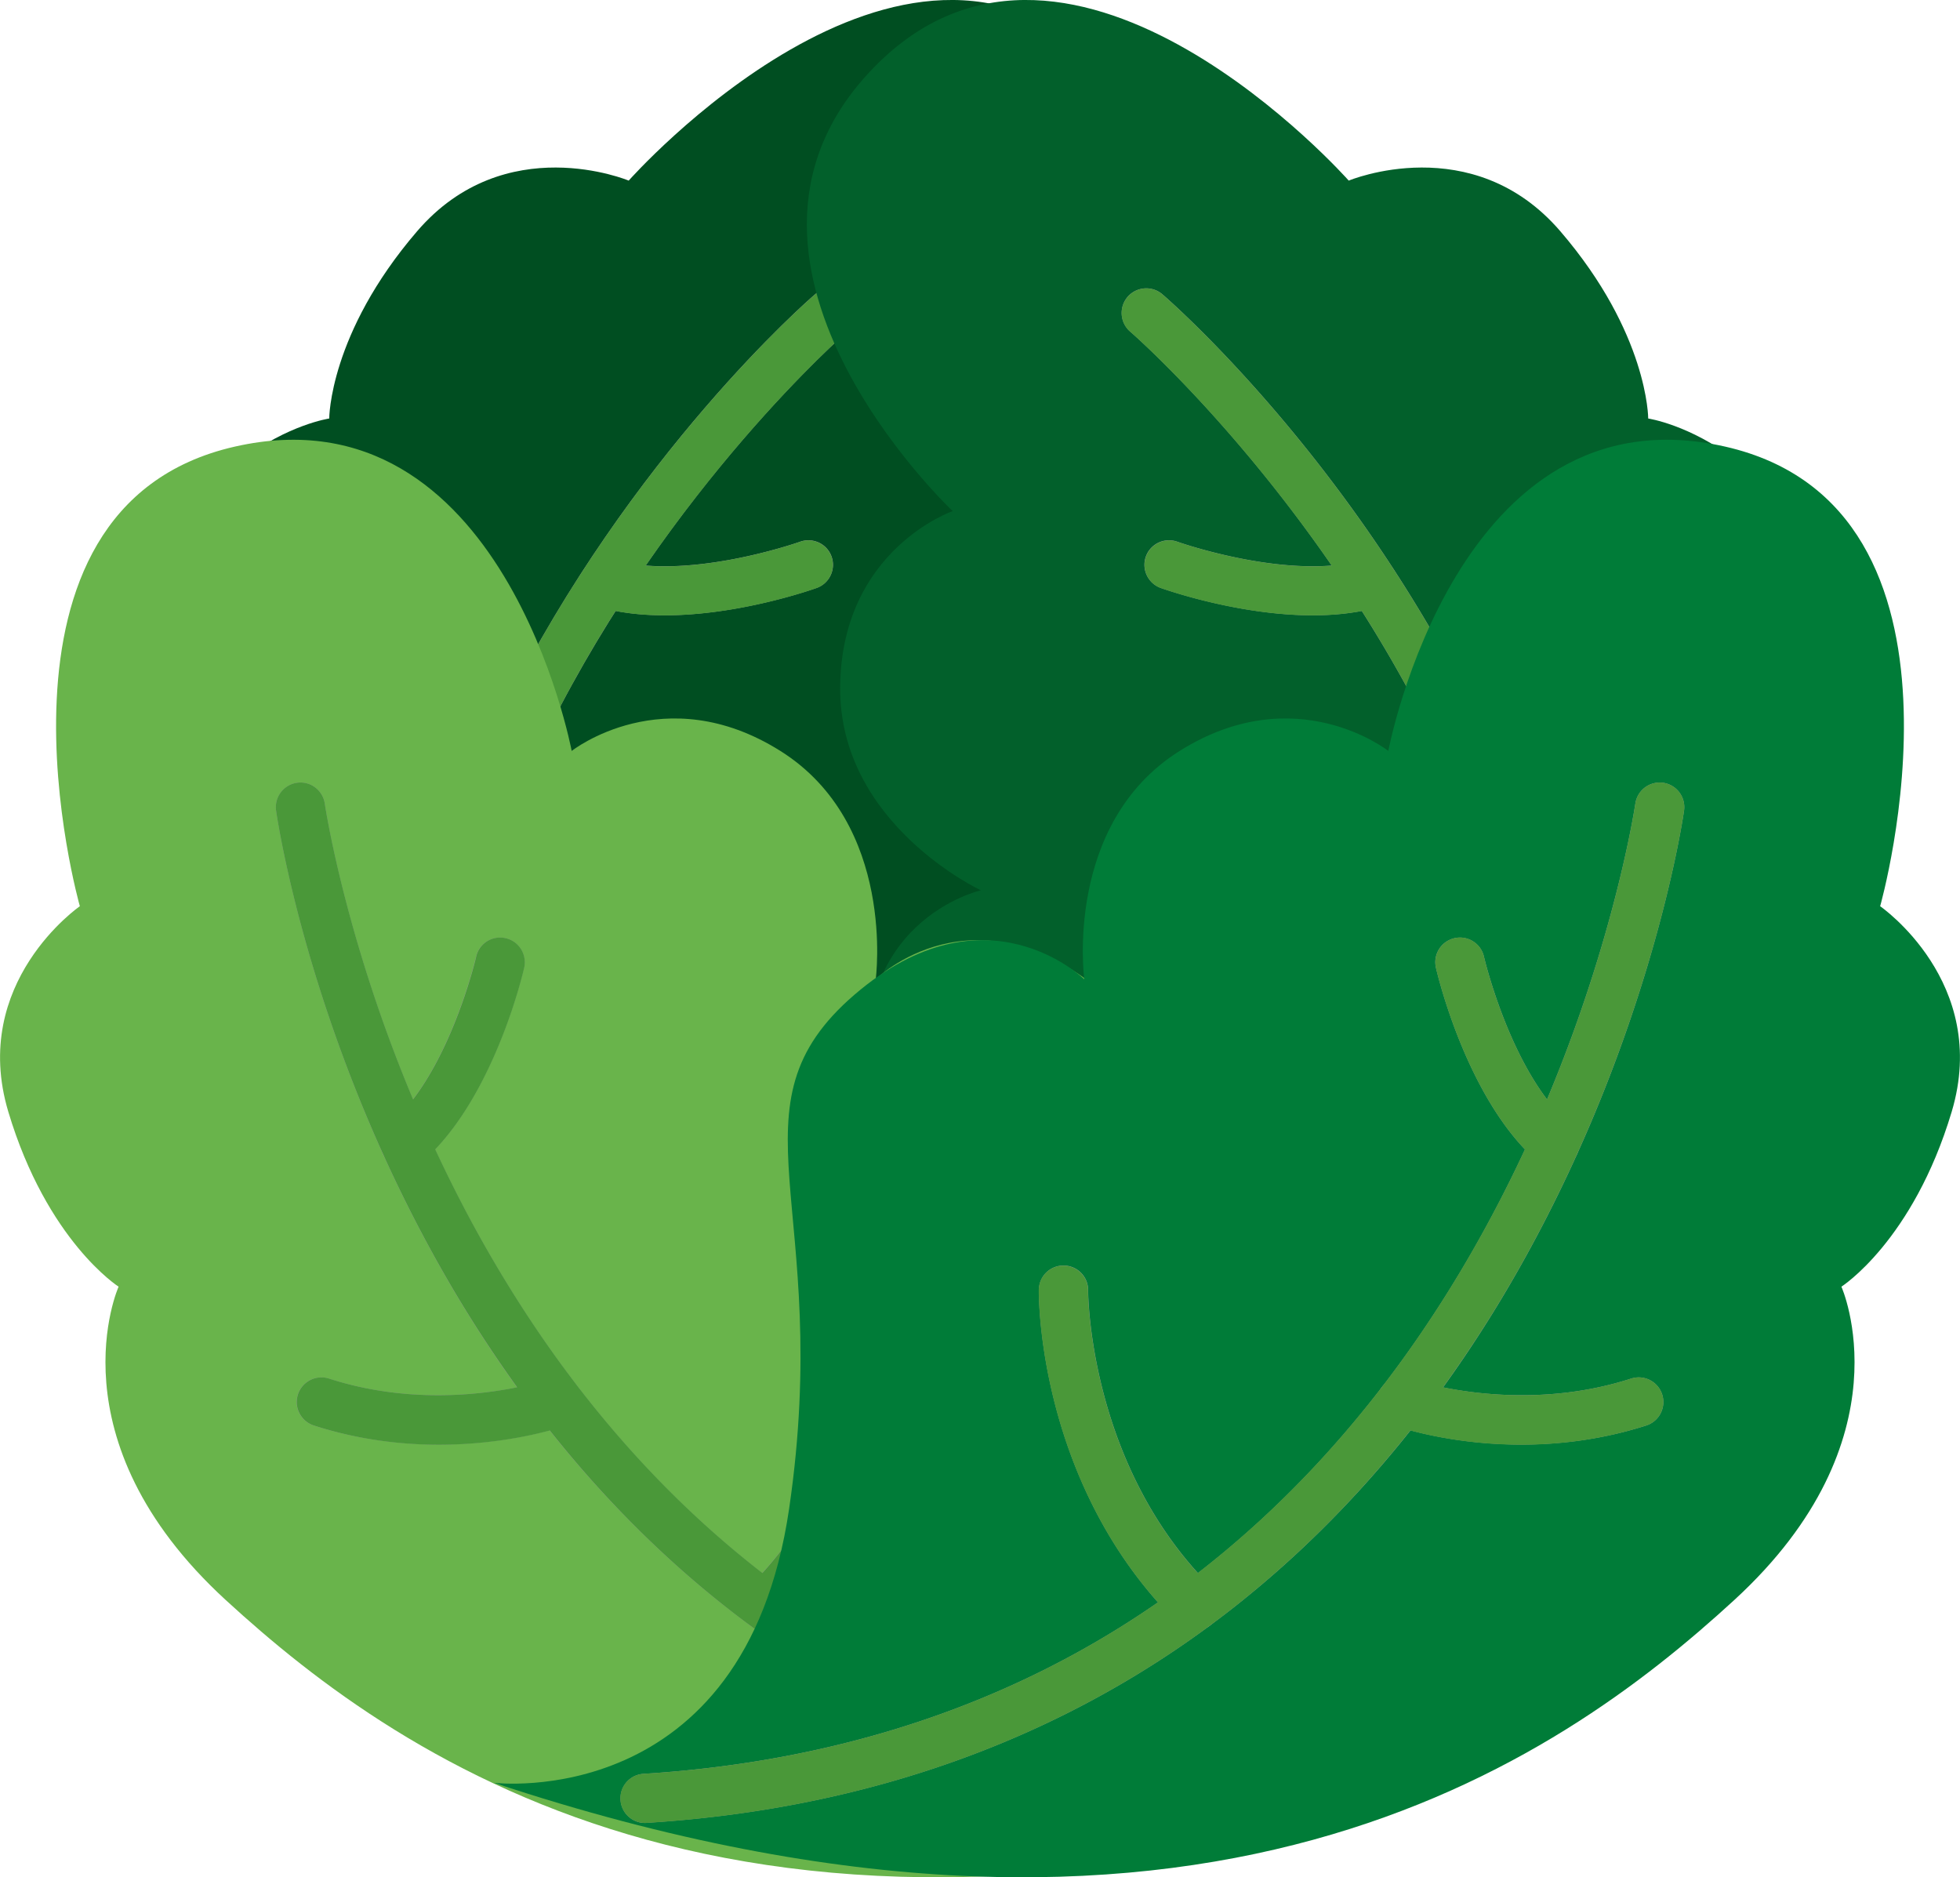
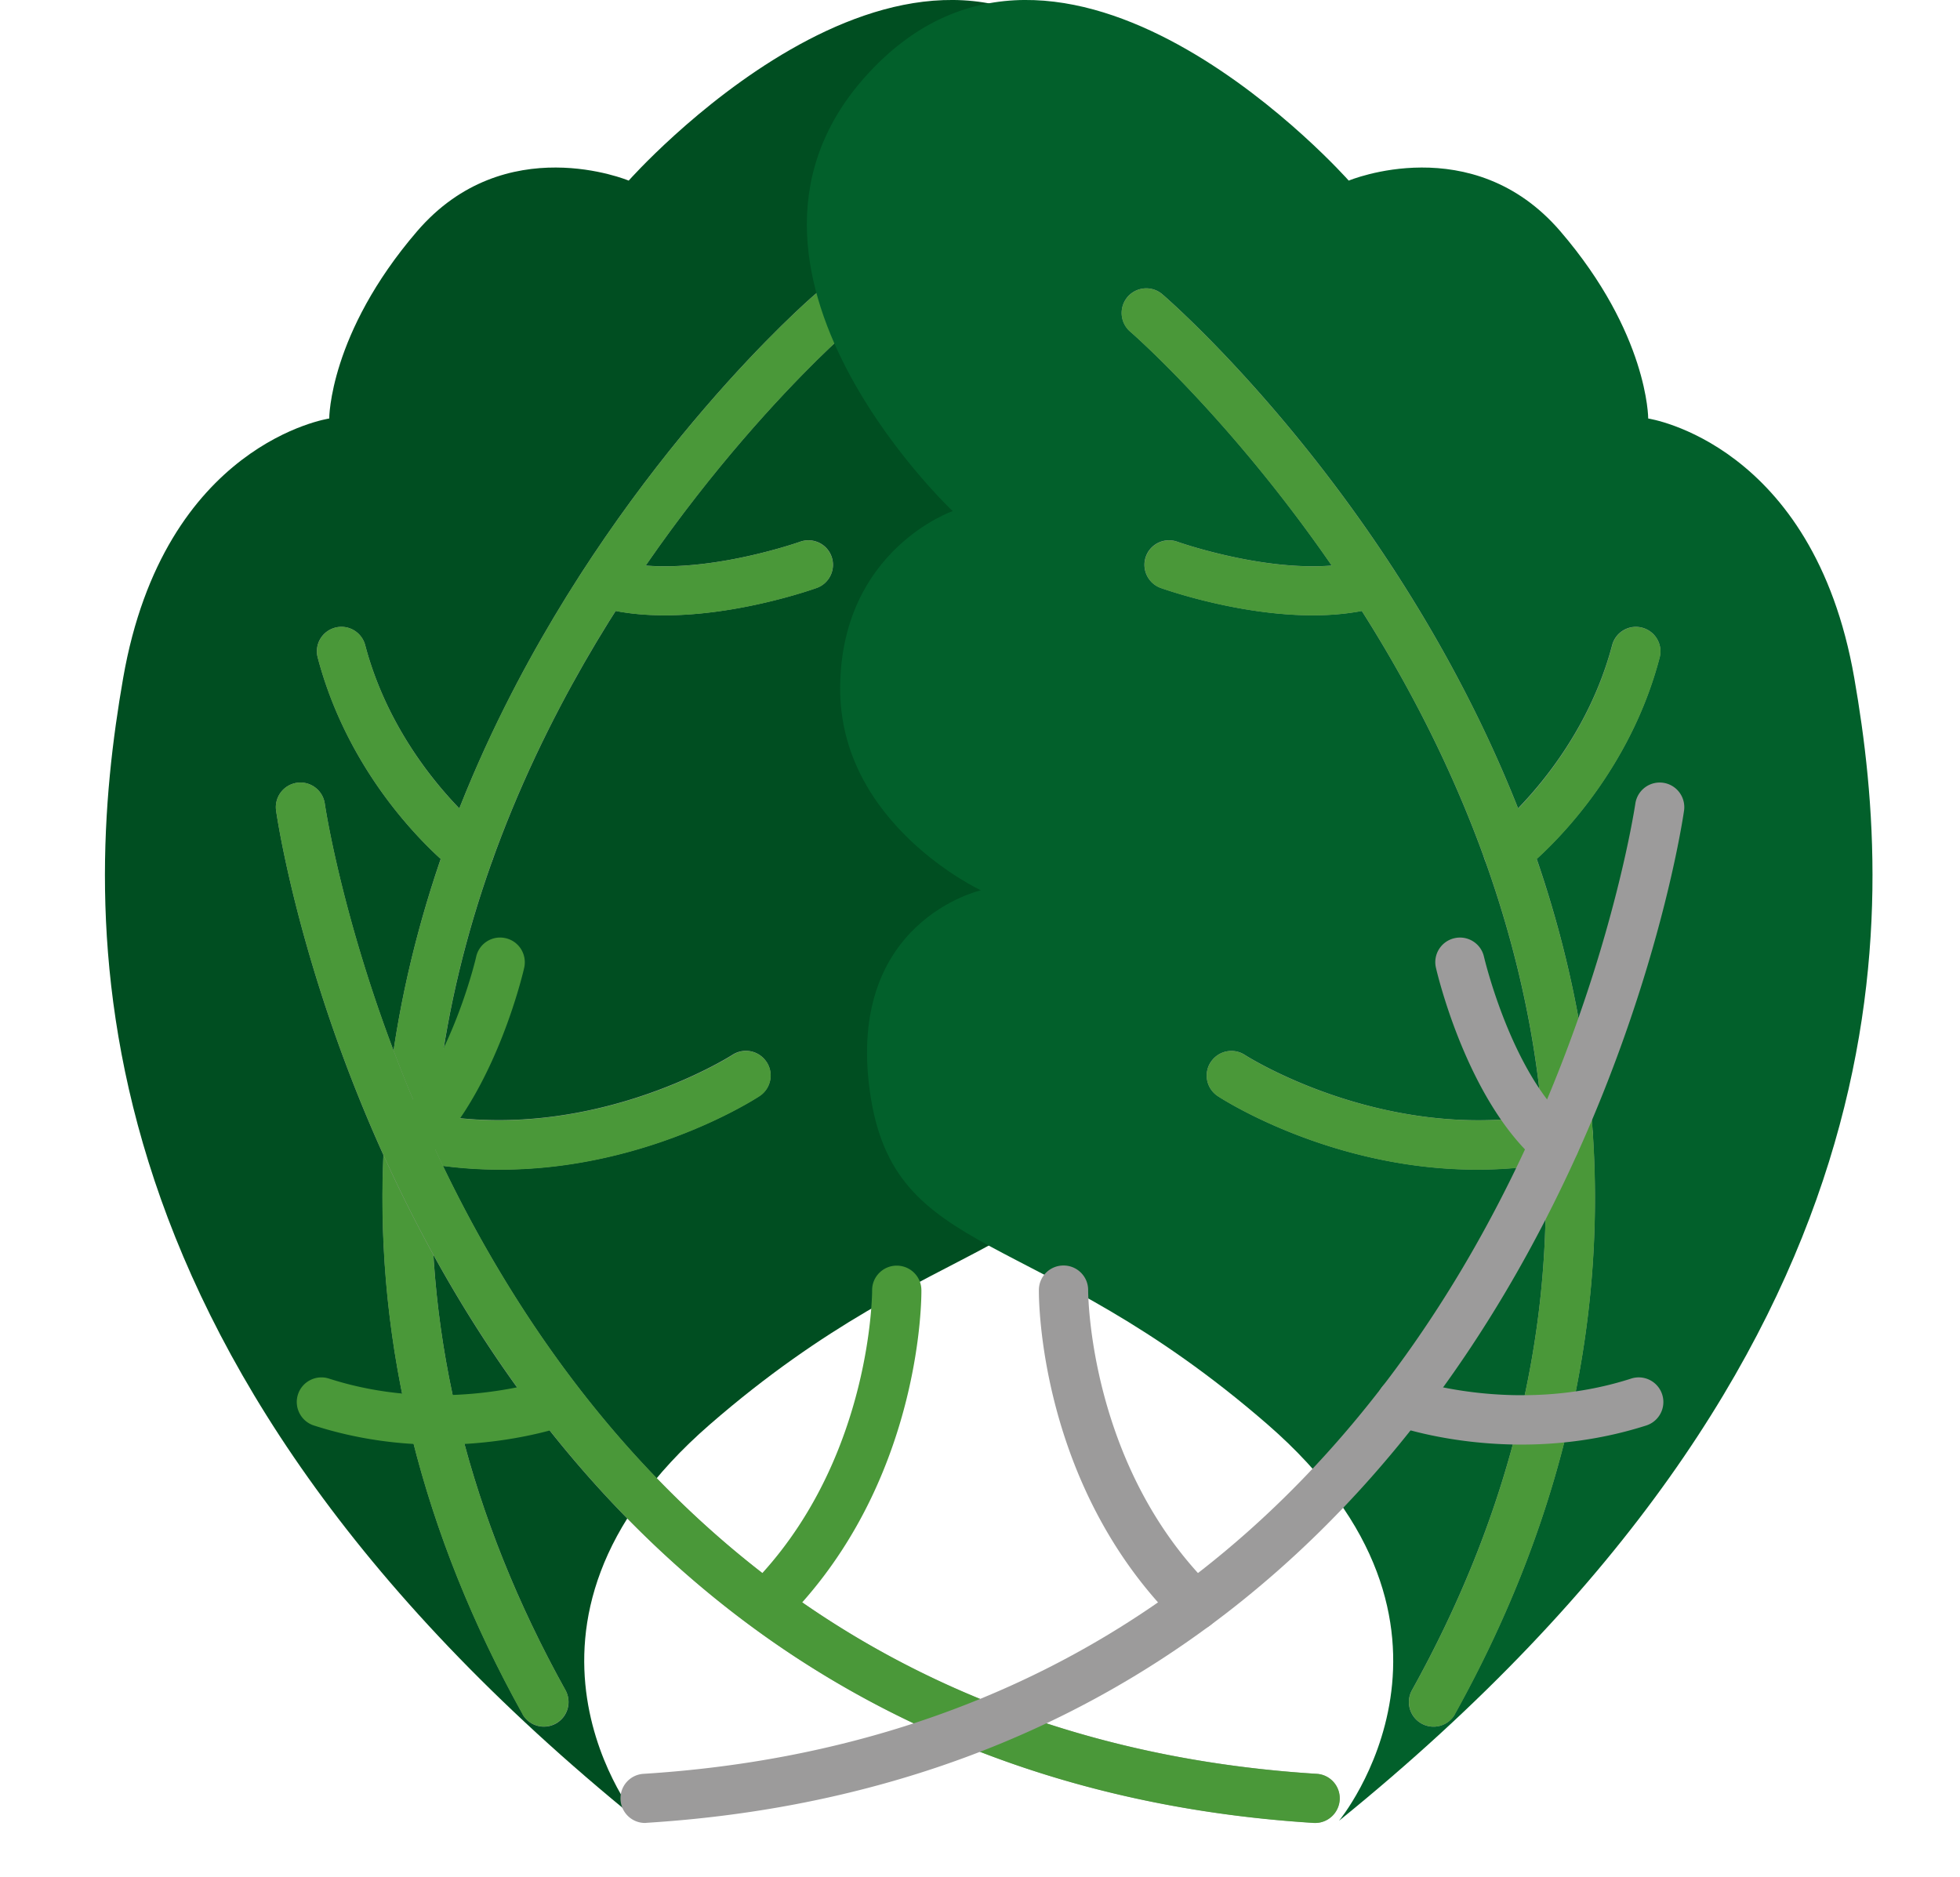
<svg xmlns="http://www.w3.org/2000/svg" viewBox="0 0 141.63 135.65">
  <style>.st0{fill:none}.st2{fill:#9c9b9b}.st3{fill:#4a9839}</style>
-   <path class="st0" d="M46.13 131.56s-11.61-14.05 5.16-28.63 27-11.67 28.74-24.04-8.02-14.56-8.02-14.56 10.26-4.78 10.17-14.7-8.13-12.7-8.13-12.7S93.6 18.52 79.44 4.57s-34.01 8.48-34.01 8.48-8.93-3.74-15.29 3.66-6.35 13.53-6.35 13.53S11.86 32 8.9 48.99s-4.57 48.72 37.23 82.57z" />
  <path d="M46.13 131.56s-11.61-14.05 5.16-28.63 27-11.67 28.74-24.04-8.02-14.56-8.02-14.56 10.26-4.78 10.17-14.7-8.13-12.7-8.13-12.7S93.6 18.52 79.44 4.57s-34.01 8.48-34.01 8.48-8.93-3.74-15.29 3.66-6.35 13.53-6.35 13.53S11.86 32 8.9 48.99s-4.57 48.72 37.23 82.57z" fill="#004e21" />
  <path class="st2" d="M37.81 123.95c.5.78 1.53 1.05 2.36.59.86-.48 1.17-1.56.69-2.42-6.91-12.43-10.14-25.31-9.61-38.27.43-10.39 3.25-20.87 8.4-31.17 8.8-17.6 21.44-28.61 21.57-28.72.74-.64.83-1.76.19-2.51-.64-.74-1.76-.83-2.51-.19-.54.46-13.31 11.59-22.43 29.82-5.38 10.75-8.33 21.72-8.77 32.61-.56 13.63 2.82 27.14 10.06 40.15.01.04.03.08.05.11z" />
  <path class="st2" d="M28.07 82.96c.24.38.63.67 1.1.77 13.78 3.13 25.23-4.22 25.71-4.54.82-.53 1.05-1.63.52-2.45l-.01-.01a1.787 1.787 0 00-2.46-.52c-.11.07-10.71 6.84-22.98 4.05-.96-.22-1.91.38-2.13 1.34-.09.49.01.98.25 1.36zM42.18 43.08c.22.35.56.62.99.74 6.53 1.96 15.47-1.21 15.85-1.34.92-.33 1.4-1.35 1.07-2.27-.33-.92-1.35-1.4-2.27-1.07-.08.03-8.23 2.9-13.63 1.28-.94-.28-1.93.25-2.21 1.19-.16.52-.07 1.05.2 1.47zM26.66 55.87c2.84 4.44 5.99 6.89 6.18 7.05.78.6 1.89.45 2.49-.33.6-.78.45-1.89-.32-2.49-.08-.06-6.39-5.04-8.62-13.48a1.777 1.777 0 00-2.17-1.27c-.95.25-1.52 1.22-1.26 2.17.87 3.28 2.25 6.08 3.7 8.35z" />
  <path class="st3" d="M58.9 21.27c.74-.64 1.87-.56 2.51.19.64.74.56 1.87-.19 2.51-.1.08-7.26 6.33-14.56 16.9 5.11.41 11.08-1.7 11.15-1.72.92-.33 1.94.15 2.27 1.07.33.92-.15 1.94-1.07 2.27-.35.13-8.17 2.89-14.53 1.66a97.672 97.672 0 00-4.84 8.54c-4.61 9.21-7.35 18.57-8.18 27.88 11.62 1.95 21.38-4.27 21.48-4.34a1.77 1.77 0 012.46.52l.01.01c.53.82.29 1.91-.52 2.45-.46.3-10.81 6.95-23.65 4.93-.47 12.86 2.76 25.64 9.62 37.98a1.78 1.78 0 01-3.05 1.83c-.02-.03-.04-.06-.06-.1-7.23-13.01-10.61-26.52-10.06-40.15.3-7.21 1.69-14.45 4.16-21.63-1.19-1.08-3.26-3.18-5.19-6.2-1.46-2.28-2.84-5.07-3.7-8.35a1.78 1.78 0 011.26-2.17c.95-.25 1.92.32 2.17 1.27 1.48 5.6 4.74 9.67 6.8 11.8.97-2.45 2.05-4.89 3.27-7.32 9.13-18.24 21.9-29.37 22.44-29.83z" />
  <g>
    <path class="st0" d="M96.76 131.56s11.61-14.05-5.16-28.63-27-11.67-28.74-24.04c-1.74-12.37 8.02-14.56 8.02-14.56s-10.26-4.78-10.17-14.7c.09-9.92 8.13-12.7 8.13-12.7S49.29 18.52 63.45 4.57s34.01 8.48 34.01 8.48 8.93-3.74 15.29 3.66c6.36 7.4 6.35 13.53 6.35 13.53s11.93 1.76 14.89 18.75 4.57 48.72-37.23 82.57z" />
    <path d="M96.76 131.56s11.61-14.05-5.16-28.63-27-11.67-28.74-24.04c-1.74-12.37 8.02-14.56 8.02-14.56s-10.26-4.78-10.17-14.7c.09-9.92 8.13-12.7 8.13-12.7S49.29 18.52 63.45 4.57s34.01 8.48 34.01 8.48 8.93-3.74 15.29 3.66c6.36 7.4 6.35 13.53 6.35 13.53s11.93 1.76 14.89 18.75 4.57 48.72-37.23 82.57z" fill="#02602b" />
    <path class="st2" d="M105.08 123.95c-.5.78-1.53 1.05-2.36.59a1.777 1.777 0 01-.69-2.42c6.91-12.43 10.14-25.31 9.61-38.27-.43-10.39-3.25-20.87-8.4-31.17-8.8-17.6-21.44-28.61-21.57-28.72-.74-.64-.83-1.76-.19-2.51.64-.74 1.76-.83 2.51-.19.54.46 13.31 11.59 22.43 29.82 5.38 10.75 8.33 21.72 8.77 32.61.56 13.63-2.82 27.14-10.06 40.15a.37.37 0 01-.05.11z" />
    <path class="st2" d="M114.82 82.96c-.24.38-.63.67-1.1.77C99.94 86.87 88.48 79.52 88 79.2a1.773 1.773 0 01-.52-2.45l.01-.01c.54-.82 1.64-1.05 2.46-.52.11.07 10.71 6.84 22.98 4.05.96-.22 1.91.38 2.13 1.34.1.48 0 .97-.24 1.35zM100.71 43.08a1.7 1.7 0 01-.99.74c-6.53 1.96-15.47-1.21-15.85-1.34-.92-.33-1.4-1.35-1.07-2.27.33-.92 1.35-1.4 2.27-1.07.08.03 8.23 2.9 13.63 1.28.94-.28 1.93.25 2.21 1.19.16.52.07 1.05-.2 1.47zM116.22 55.87c-2.84 4.44-5.99 6.89-6.18 7.05-.78.6-1.89.45-2.49-.33-.6-.78-.45-1.89.32-2.49.08-.06 6.39-5.04 8.62-13.48.25-.95 1.22-1.52 2.17-1.27s1.52 1.22 1.26 2.17c-.86 3.28-2.24 6.08-3.7 8.35z" />
    <path class="st3" d="M83.99 21.27c-.74-.64-1.87-.56-2.51.19-.64.74-.56 1.87.19 2.51.1.08 7.26 6.33 14.56 16.9-5.11.41-11.08-1.7-11.15-1.72-.92-.33-1.94.15-2.27 1.07-.33.92.15 1.94 1.07 2.27.35.13 8.17 2.89 14.53 1.66 1.67 2.63 3.31 5.49 4.84 8.54 4.61 9.21 7.35 18.57 8.18 27.88-11.62 1.95-21.38-4.27-21.48-4.34a1.77 1.77 0 00-2.46.52l-.01.01c-.53.82-.29 1.91.52 2.45.46.3 10.81 6.95 23.65 4.93.47 12.87-2.76 25.65-9.62 37.99a1.78 1.78 0 003.05 1.83c.02-.03.04-.06.06-.1 7.23-13.01 10.61-26.52 10.06-40.15-.3-7.21-1.69-14.45-4.16-21.63 1.19-1.08 3.26-3.18 5.19-6.2 1.46-2.28 2.84-5.07 3.7-8.35a1.78 1.78 0 00-1.26-2.17c-.95-.25-1.92.32-2.17 1.27-1.48 5.6-4.74 9.67-6.8 11.8-.97-2.45-2.05-4.89-3.27-7.32-9.13-18.25-21.9-29.38-22.44-29.84z" />
  </g>
  <g>
-     <path class="st0" d="M105.93 128.82s-18.09 2.2-21.32-19.79C81.38 87.04 89.35 80 79.87 71.86s-16.59-1.1-16.59-1.1 1.51-11.22-6.89-16.5-15.08 0-15.08 0-4.95-26.39-24.34-21.99-11.2 33.21-11.2 33.21S-2.2 70.98.6 80.33s7.97 12.64 7.97 12.64-4.95 11 7.75 22.65 38.56 30.13 89.61 13.2z" />
-     <path d="M105.93 128.82s-18.09 2.2-21.32-19.79C81.38 87.04 89.35 80 79.87 71.86s-16.59-1.1-16.59-1.1 1.51-11.22-6.89-16.5-15.08 0-15.08 0-4.95-26.39-24.34-21.99-11.2 33.21-11.2 33.21S-2.2 70.98.6 80.33s7.97 12.64 7.97 12.64-4.95 11 7.75 22.65 38.56 30.13 89.61 13.2z" fill="#69b44b" />
+     <path class="st0" d="M105.93 128.82C81.38 87.04 89.35 80 79.87 71.86s-16.59-1.1-16.59-1.1 1.51-11.22-6.89-16.5-15.08 0-15.08 0-4.95-26.39-24.34-21.99-11.2 33.21-11.2 33.21S-2.2 70.98.6 80.33s7.97 12.64 7.97 12.64-4.95 11 7.75 22.65 38.56 30.13 89.61 13.2z" />
    <path class="st2" d="M95.03 131.72c.93 0 1.71-.72 1.77-1.67a1.77 1.77 0 00-1.66-1.88c-14.19-.89-26.78-5.11-37.41-12.55-8.51-5.96-15.82-14-21.71-23.89-10.08-16.91-12.53-33.5-12.55-33.66a1.78 1.78 0 00-2.01-1.51 1.78 1.78 0 00-1.51 2.01c.1.7 2.58 17.46 13.01 34.97 6.15 10.32 13.8 18.73 22.73 24.98 11.17 7.82 24.37 12.26 39.23 13.19.03.01.07.01.11.01z" />
-     <path class="st2" d="M55.27 117.81c.45 0 .9-.17 1.25-.51 10.07-9.91 10.06-23.52 10.05-24.1-.01-.98-.8-1.76-1.78-1.76h-.02c-.98.01-1.77.81-1.76 1.79 0 .13-.02 12.71-8.99 21.53-.7.69-.71 1.81-.02 2.51.35.36.81.54 1.27.54zM29.29 84.42c.41 0 .82-.14 1.16-.43 5.17-4.44 7.33-13.68 7.42-14.07.22-.96-.38-1.91-1.34-2.13-.96-.22-1.91.38-2.13 1.33-.02.08-1.99 8.49-6.27 12.17-.74.64-.83 1.76-.19 2.51.36.41.85.62 1.35.62zM31.69 104.38c5.27 0 9.03-1.32 9.27-1.41.92-.33 1.4-1.35 1.07-2.27-.33-.92-1.35-1.4-2.27-1.07-.09.03-7.69 2.66-16-.02a1.78 1.78 0 10-1.09 3.39c3.22 1.03 6.32 1.38 9.02 1.38z" />
    <path class="st3" d="M19.95 58.57a1.78 1.78 0 011.51-2.01c.97-.14 1.87.54 2.01 1.51.02.12 1.41 9.53 6.38 21.37 3.1-4.08 4.55-10.24 4.56-10.32a1.77 1.77 0 012.13-1.33c.96.22 1.55 1.17 1.34 2.13-.08.37-1.97 8.44-6.43 13.13 1.32 2.83 2.83 5.75 4.58 8.68 5.27 8.85 11.68 16.21 19.06 21.93 7.91-8.73 7.93-20.3 7.93-20.42-.01-.98.78-1.78 1.76-1.79h.02c.97 0 1.77.78 1.78 1.76.01.55.02 12.85-8.61 22.57 10.58 7.34 23.09 11.51 37.18 12.39.98.06 1.72.9 1.66 1.88-.06.94-.84 1.67-1.77 1.67h-.11c-14.86-.93-28.05-5.37-39.23-13.19-5.91-4.14-11.25-9.22-15.97-15.17-1.55.42-4.44 1.03-8.02 1.03-2.7 0-5.8-.35-9.03-1.39-.93-.3-1.45-1.3-1.15-2.24.3-.93 1.3-1.45 2.24-1.15 5.51 1.78 10.7 1.22 13.6.63a93.285 93.285 0 01-4.4-6.7C22.53 76.03 20.05 59.28 19.95 58.57z" />
  </g>
  <g>
    <path class="st0" d="M35.7 128.82s18.09 2.2 21.32-19.79S52.28 80 61.76 71.86s16.59-1.1 16.59-1.1-1.51-11.22 6.89-16.5 15.08 0 15.08 0 4.95-26.39 24.34-21.99 11.2 33.21 11.2 33.21 7.97 5.5 5.17 14.85-7.97 12.64-7.97 12.64 4.95 11-7.75 22.65-38.56 30.13-89.61 13.2z" />
-     <path d="M35.7 128.82s18.09 2.2 21.32-19.79S52.28 80 61.76 71.86s16.59-1.1 16.59-1.1-1.51-11.22 6.89-16.5 15.08 0 15.08 0 4.95-26.39 24.34-21.99 11.2 33.21 11.2 33.21 7.97 5.5 5.17 14.85-7.97 12.64-7.97 12.64 4.95 11-7.75 22.65-38.56 30.13-89.61 13.2z" fill="#007c38" />
    <path class="st2" d="M46.61 131.72c-.93 0-1.71-.72-1.77-1.67a1.77 1.77 0 011.66-1.88c14.19-.89 26.78-5.11 37.41-12.55 8.51-5.96 15.82-14 21.71-23.89 10.07-16.91 12.52-33.49 12.55-33.66a1.78 1.78 0 012.01-1.51 1.78 1.78 0 011.51 2.01c-.1.7-2.58 17.46-13.01 34.97-6.15 10.32-13.8 18.73-22.73 24.98-11.17 7.82-24.37 12.26-39.23 13.19-.04.01-.08.01-.11.01z" />
    <path class="st2" d="M86.37 117.81c-.45 0-.9-.17-1.25-.51-10.07-9.91-10.06-23.52-10.05-24.1.01-.98.8-1.76 1.78-1.76h.02c.98.01 1.77.81 1.76 1.79 0 .13.02 12.71 8.99 21.53.7.69.71 1.81.02 2.51-.35.36-.81.54-1.27.54zM112.34 84.42c-.41 0-.82-.14-1.16-.43-5.17-4.44-7.33-13.68-7.42-14.07-.22-.96.38-1.91 1.34-2.13.96-.22 1.91.38 2.13 1.33.02.08 1.99 8.49 6.27 12.17.74.64.83 1.76.19 2.51-.35.41-.85.62-1.35.62zM109.94 104.38c-5.27 0-9.03-1.32-9.27-1.41-.92-.33-1.4-1.35-1.07-2.27.33-.92 1.35-1.4 2.27-1.07.09.03 7.69 2.66 16-.02a1.78 1.78 0 111.09 3.39c-3.22 1.03-6.32 1.38-9.02 1.38z" />
-     <path class="st3" d="M121.69 58.57a1.78 1.78 0 00-1.51-2.01 1.78 1.78 0 00-2.01 1.51c-.02.12-1.41 9.53-6.38 21.37-3.1-4.08-4.55-10.24-4.56-10.32a1.77 1.77 0 00-2.13-1.33c-.96.22-1.55 1.17-1.34 2.13.08.37 1.97 8.44 6.43 13.13a96.246 96.246 0 01-4.58 8.68c-5.27 8.85-11.68 16.21-19.06 21.93-7.91-8.73-7.93-20.3-7.93-20.42.01-.98-.78-1.78-1.76-1.79h-.02c-.97 0-1.77.78-1.78 1.76-.01.55-.02 12.85 8.61 22.57-10.58 7.34-23.09 11.51-37.18 12.39-.98.06-1.72.9-1.66 1.88.06.94.84 1.67 1.77 1.67h.11c14.86-.93 28.05-5.37 39.23-13.19 5.91-4.14 11.25-9.22 15.97-15.17 1.55.42 4.44 1.03 8.02 1.03 2.7 0 5.8-.35 9.03-1.39.93-.3 1.45-1.3 1.15-2.24-.3-.93-1.3-1.45-2.24-1.15-5.51 1.78-10.7 1.22-13.6.63 1.54-2.14 3.01-4.37 4.4-6.7 10.43-17.51 12.92-34.26 13.02-34.97z" />
  </g>
</svg>